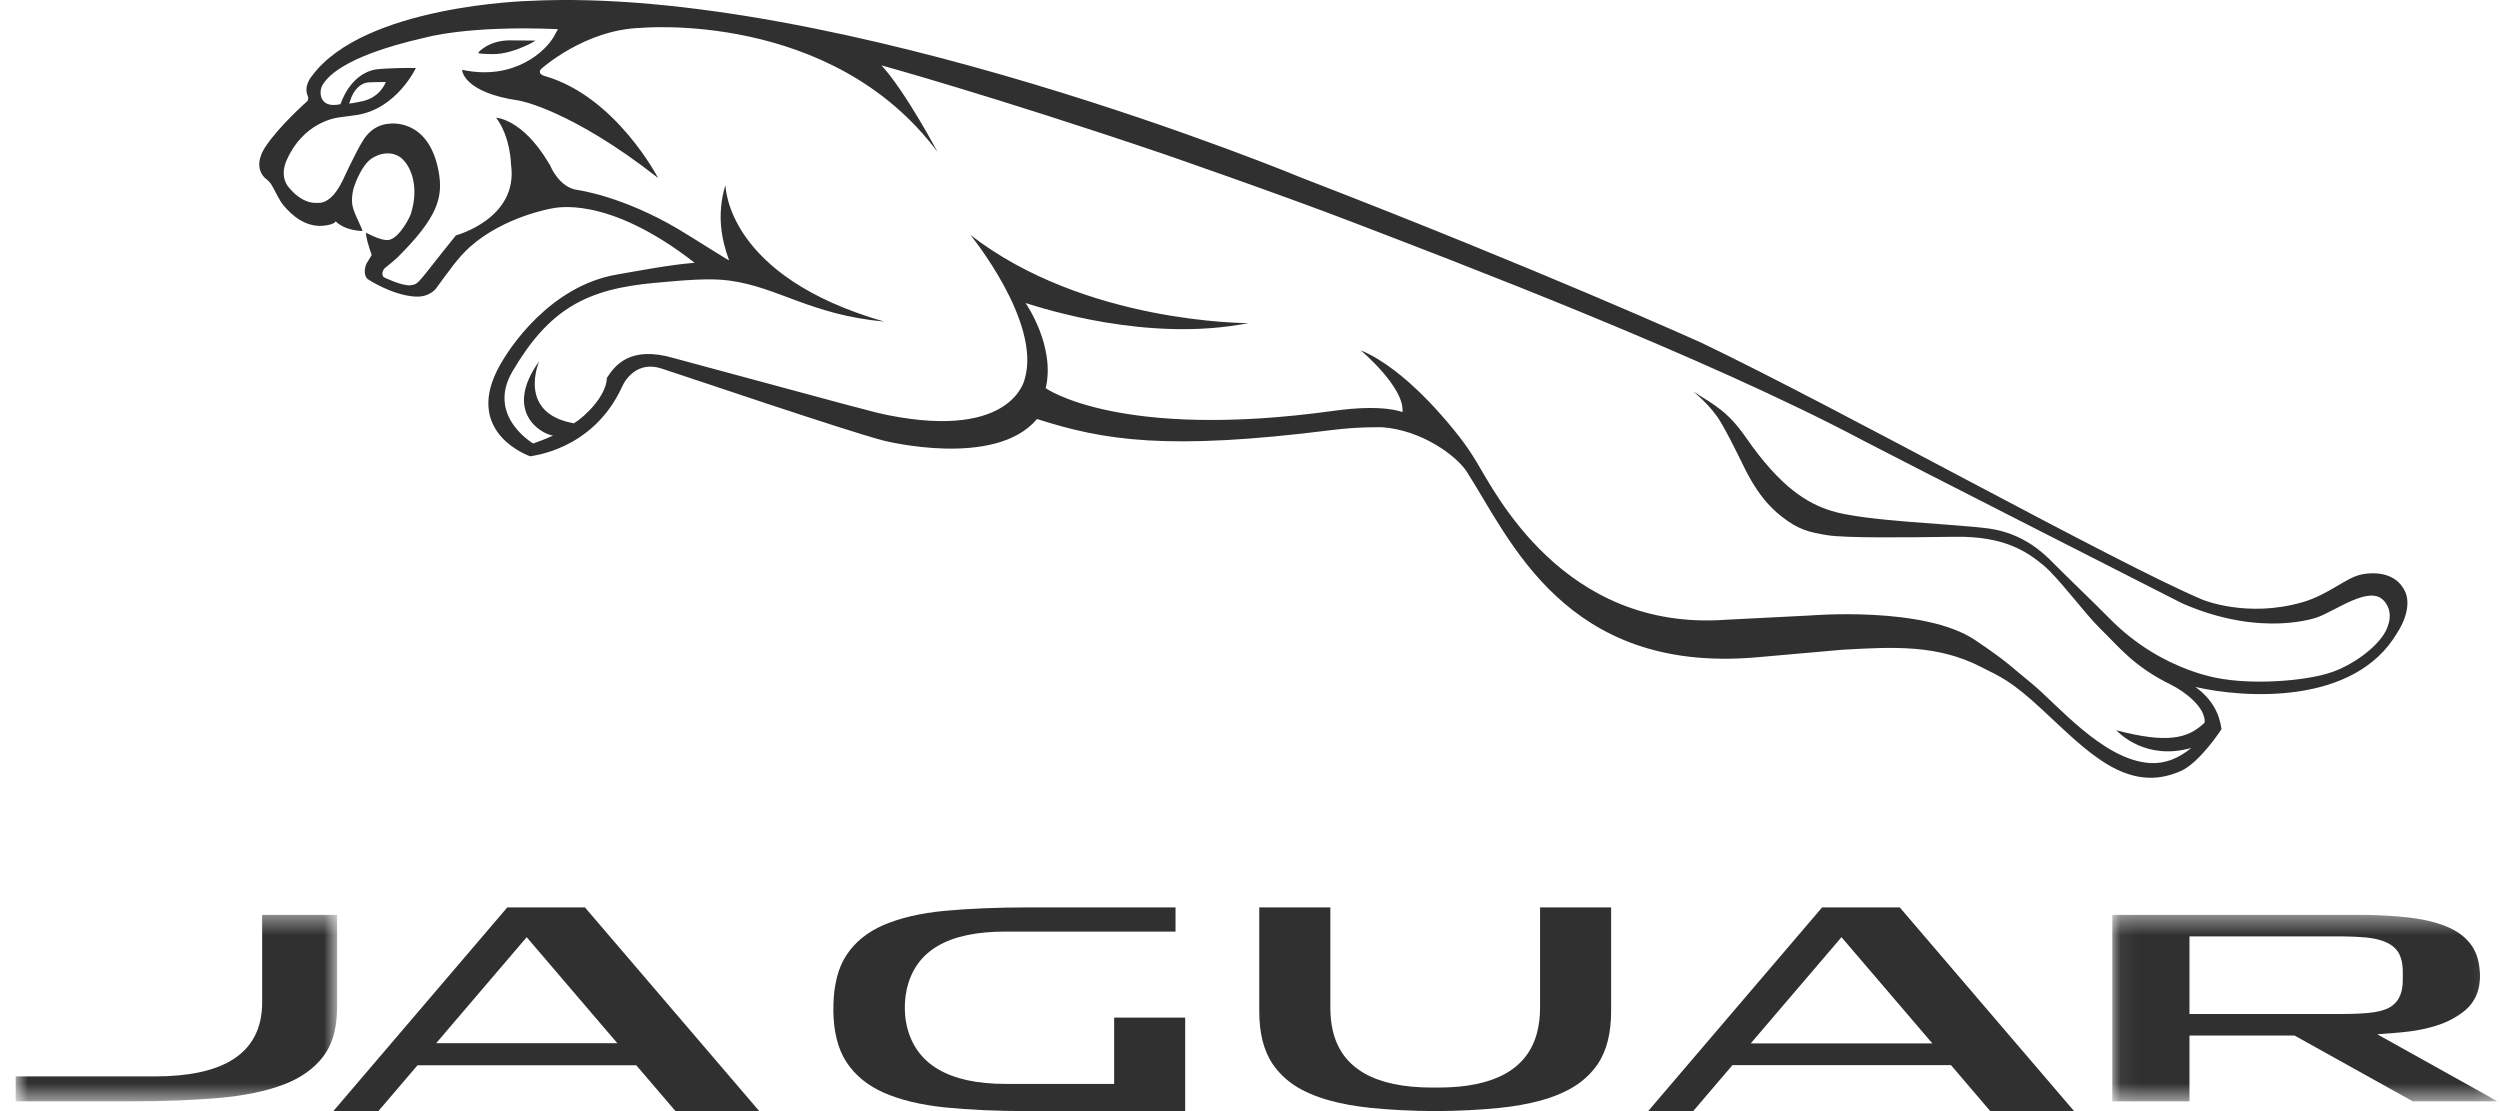
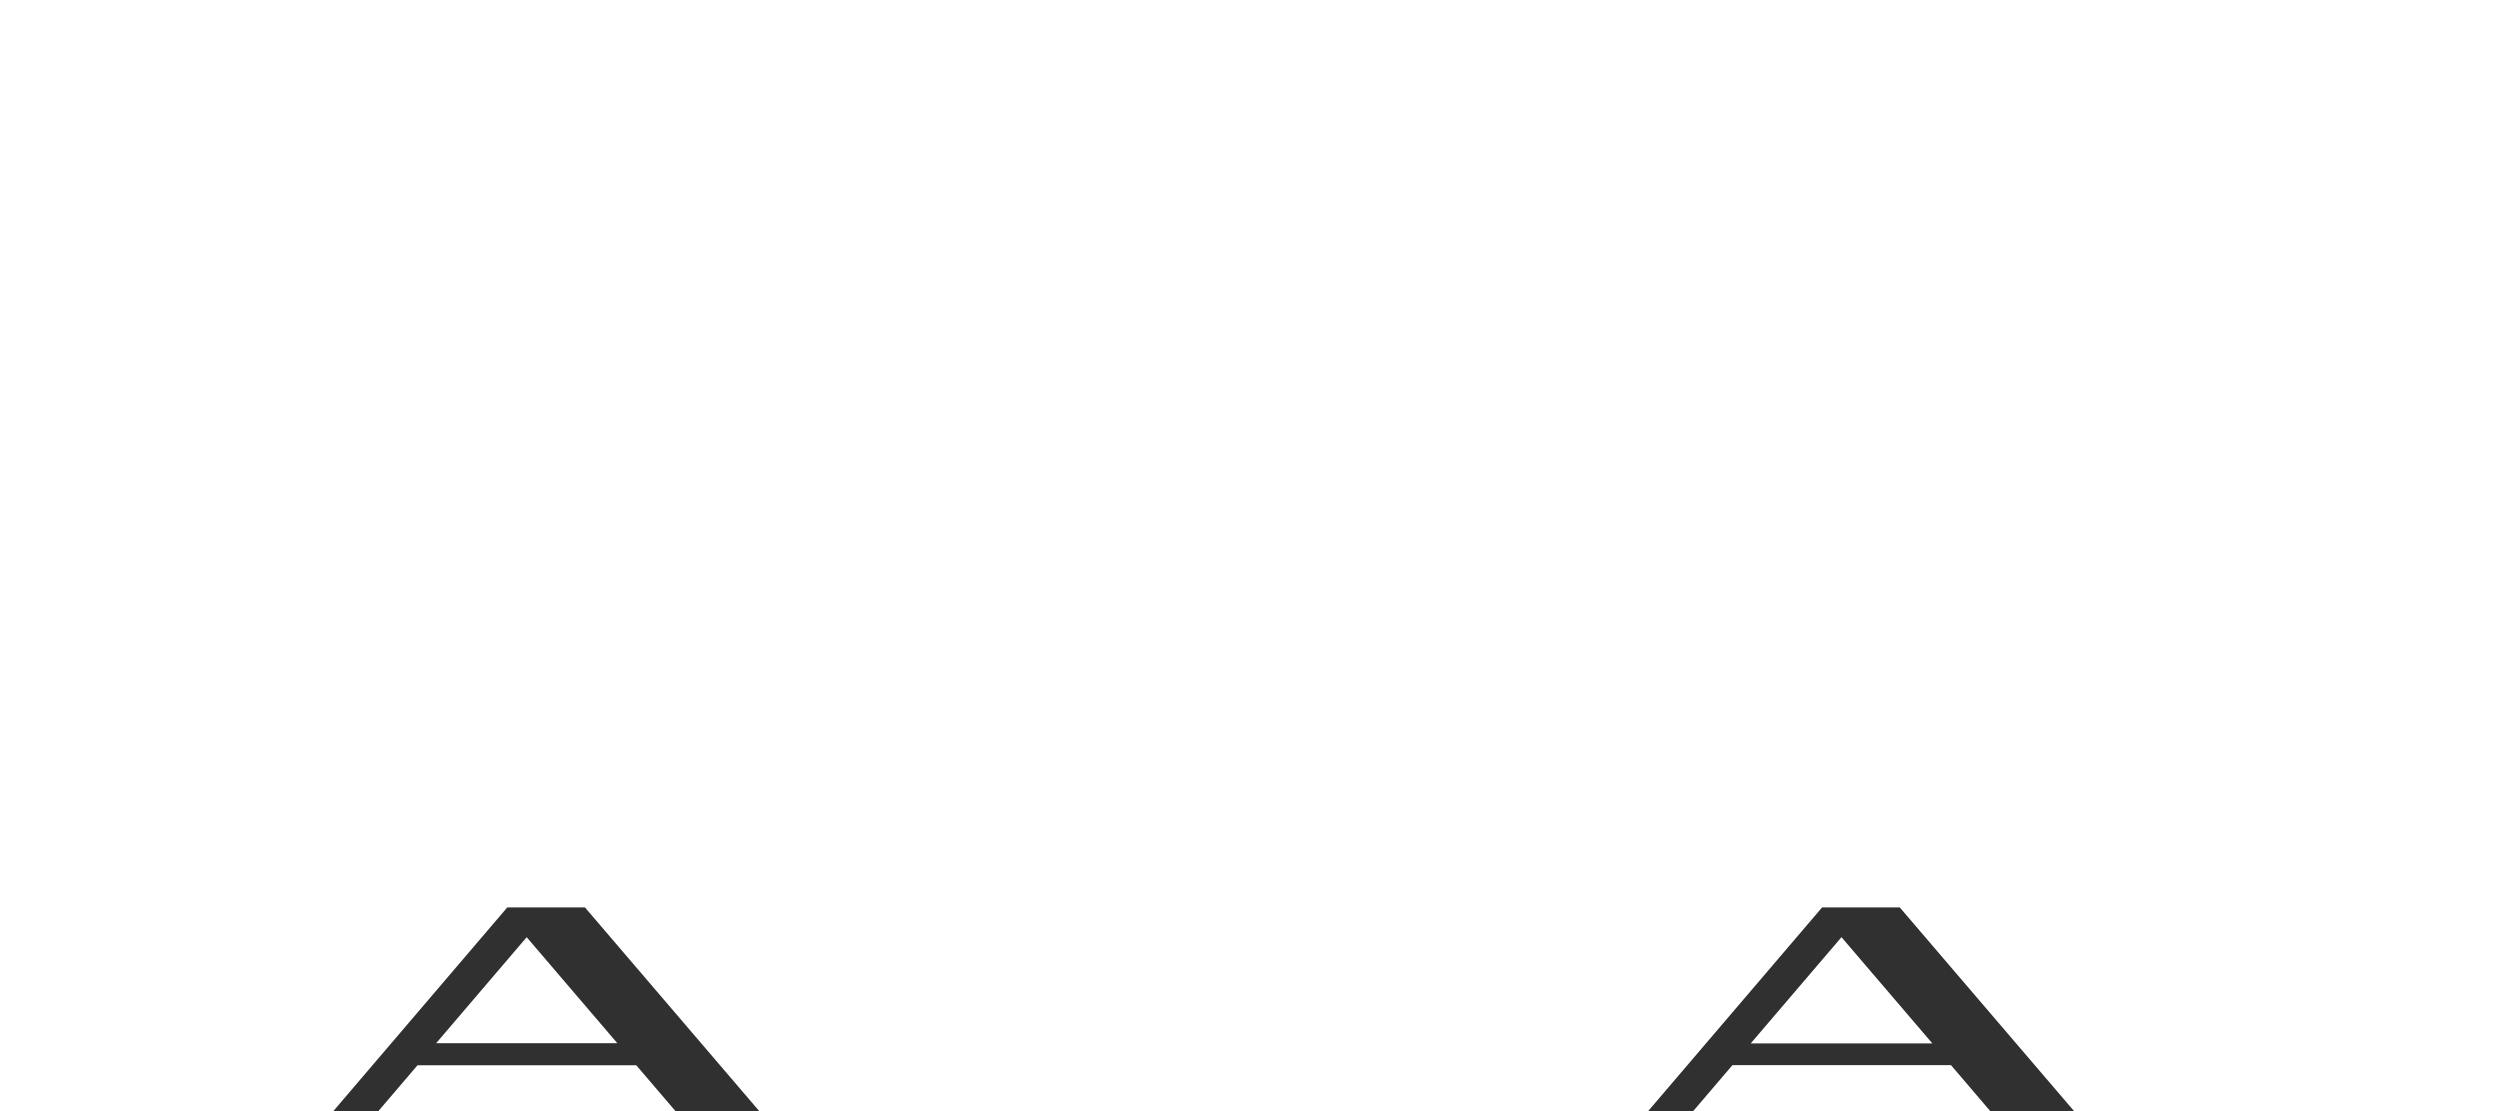
<svg xmlns="http://www.w3.org/2000/svg" xmlns:xlink="http://www.w3.org/1999/xlink" width="135px" height="60px" viewBox="0 0 135 60" version="1.1">
  <title>Group 17</title>
  <defs>
-     <polygon id="path-1" points="0.064 0.402 20.868 0.402 20.868 10.473 0.064 10.473" />
-     <polygon id="path-3" points="0.847 0.402 18.203 0.402 18.203 10.472 0.847 10.472" />
-   </defs>
+     </defs>
  <g id="Page-1" stroke="none" stroke-width="1" fill="none" fill-rule="evenodd">
    <g id="980x300" transform="translate(-823, -120)">
      <g id="Group-17" transform="translate(823, 120)">
        <g id="Group-3" transform="translate(114, 49)">
          <mask id="mask-2" fill="white">
            <use xlink:href="#path-1" />
          </mask>
          <g id="Clip-2" />
          <path d="M12.473,1.564 C12.496,1.564 12.518,1.565 12.541,1.565 C13.009,1.571 13.419,1.591 13.771,1.624 C14.211,1.666 14.586,1.759 14.885,1.898 C15.201,2.048 15.437,2.262 15.565,2.531 C15.681,2.764 15.741,3.045 15.75,3.4 C15.751,3.42 15.758,3.909 15.741,4.152 C15.724,4.398 15.663,4.656 15.565,4.845 C15.473,5.037 15.332,5.201 15.148,5.331 C15.093,5.369 15.042,5.403 14.981,5.432 C14.718,5.561 14.371,5.651 13.942,5.693 C13.546,5.734 13.059,5.755 12.464,5.755 L4.231,5.755 L4.231,1.564 L12.473,1.564 Z M14.371,6.851 L15.191,6.789 C15.527,6.764 15.858,6.731 16.174,6.689 C16.978,6.58 17.673,6.386 18.231,6.123 C18.44,6.025 18.553,5.953 18.792,5.801 C19.505,5.342 19.871,4.716 19.916,3.868 C19.927,3.695 19.916,3.567 19.906,3.422 C19.87,2.895 19.729,2.445 19.491,2.091 C19.207,1.669 18.803,1.346 18.267,1.098 C17.721,0.853 17.041,0.67 16.242,0.567 C16.242,0.567 15.076,0.399 13.339,0.402 L0.064,0.402 L0.064,10.473 L4.231,10.473 L4.231,6.918 L9.904,6.918 L16.29,10.473 L20.868,10.473 L14.371,6.851 Z" id="Fill-1" fill="#303030" mask="url(#mask-2)" />
        </g>
        <g id="Group-6" transform="translate(0, 49)">
          <mask id="mask-4" fill="white">
            <use xlink:href="#path-3" />
          </mask>
          <g id="Clip-5" />
          <path d="M14.156,0.402 L14.156,5.138 C14.156,6.555 13.595,7.607 12.483,8.269 C11.527,8.838 10.145,9.126 8.374,9.126 L0.846,9.126 L0.846,10.472 L7.104,10.472 C8.848,10.472 10.441,10.411 11.837,10.289 C13.203,10.166 14.375,9.924 15.321,9.564 C16.24,9.214 16.96,8.702 17.455,8.05 C17.903,7.462 18.154,6.682 18.195,5.725 C18.2,5.641 18.203,5.529 18.203,5.41 L18.203,0.402 L14.156,0.402 Z" id="Fill-4" fill="#303030" mask="url(#mask-4)" />
        </g>
-         <path d="M60.164,54.95 L60.164,58.531 L54.307,58.531 C51.234,58.531 49.454,57.477 48.968,55.402 C48.768,54.545 48.896,53.723 48.966,53.414 C49.442,51.329 51.19,50.305 54.307,50.305 L63.479,50.305 L63.479,49 L55.512,49 C53.839,49 52.323,49.064 51.007,49.186 C49.715,49.308 48.604,49.568 47.708,49.954 C46.833,50.334 46.158,50.883 45.7,51.589 C45.256,52.268 45.025,53.183 45.003,54.301 C45.003,54.33 45.003,54.359 45.006,54.39 C45.003,54.444 45.001,54.501 45,54.557 C45.012,55.715 45.25,56.656 45.71,57.355 C46.176,58.067 46.857,58.624 47.73,59.008 C48.626,59.4 49.737,59.666 51.031,59.801 C52.35,59.933 53.857,60 55.512,60 L64,60 L64,54.95 L60.164,54.95 Z" id="Fill-7" fill="#303030" />
        <path d="M28.441,50.609 L33.337,56.334 L23.551,56.334 L28.441,50.609 Z M31.587,49 L27.393,49 L18,60 L20.431,60 L22.545,57.526 L34.36,57.526 L36.476,60 L41,60 L31.587,49 Z" id="Fill-9" fill="#303030" />
        <path d="M104.347,56.344 L94.539,56.344 L99.44,50.608 L104.347,56.344 Z M98.393,49 L89,60 L91.432,60 L93.553,57.516 L105.352,57.516 L107.473,60 L112,60 L102.587,49 L98.393,49 Z" id="Fill-11" fill="#303030" />
-         <path d="M83.163,49 L83.163,54.448 C83.163,54.914 83.107,55.339 83.009,55.73 C82.511,57.712 80.733,58.724 77.692,58.728 L77.309,58.728 C74.244,58.724 72.46,57.697 71.978,55.683 C71.89,55.305 71.839,54.896 71.839,54.448 L71.839,49 L68,49 L68,54.617 C68,55.788 68.241,56.736 68.712,57.441 C69.004,57.874 69.383,58.252 69.832,58.564 C70.105,58.75 70.407,58.916 70.736,59.054 C71.068,59.201 71.433,59.324 71.821,59.432 C72.483,59.613 73.225,59.746 74.037,59.828 C75.067,59.931 76.235,59.994 77.499,60 C78.771,59.994 79.934,59.931 80.962,59.828 C81.773,59.746 82.514,59.613 83.174,59.434 C83.568,59.324 83.935,59.201 84.265,59.054 C84.596,58.913 84.895,58.75 85.169,58.564 C85.622,58.252 85.998,57.874 86.292,57.441 C86.759,56.737 87,55.788 87,54.617 L87,49 L83.163,49 Z" id="Fill-13" fill="#303030" />
-         <path d="M18.855,5.591 C18.855,5.591 18.948,5.328 18.972,5.263 C18.998,5.2 19.256,4.515 19.892,4.45 C19.892,4.45 20.261,4.428 20.831,4.428 C20.831,4.428 20.553,5.3 19.457,5.489 C19.457,5.489 19.029,5.584 18.855,5.591 M128.941,33.807 C128.715,34.568 127.601,35.585 126.247,36.171 C124.822,36.791 121.855,36.953 120.14,36.68 C120.134,36.68 116.816,36.351 113.907,33.39 C112.988,32.455 111.862,31.394 110.82,30.347 C110.361,29.879 109.233,28.778 107.357,28.535 C105.404,28.277 100.635,28.152 98.839,27.57 C97.641,27.181 96.194,26.39 94.27,23.611 C93.343,22.282 92.686,21.917 91.427,21.137 C91.427,21.137 92.393,21.885 92.941,22.831 C93.73,24.204 94.129,25.203 94.558,25.934 C94.99,26.668 95.474,27.317 96.208,27.893 C97.12,28.607 97.691,28.742 98.679,28.901 C99.624,29.056 102.817,29.026 105.556,28.986 C108.251,28.946 109.455,29.794 110.34,30.52 C111.158,31.193 112.564,33.118 113.428,33.962 C114.458,34.961 115.211,35.982 117.246,36.982 C117.953,37.331 119.111,38.19 119.052,39.018 C118.137,39.911 117.001,40.145 114.275,39.435 C114.467,39.62 115.894,41.079 118.334,40.389 C117.598,40.989 116.878,41.245 116.124,41.205 C113.57,41.067 111.066,37.998 109.664,36.867 C108.598,36.007 108.476,35.79 106.664,34.568 C103.913,32.711 97.743,33.236 97.743,33.236 L93.214,33.465 C84.393,34.115 80.691,26.499 79.714,24.909 C79.375,24.357 79.068,23.913 78.776,23.551 C78.325,22.967 75.914,19.919 73.48,18.918 C73.48,18.918 75.872,20.927 75.732,22.256 C75.732,22.256 74.74,21.806 72.04,22.182 C60.421,23.796 56.468,20.961 56.468,20.961 C57.008,18.692 55.381,16.363 55.381,16.363 C56.277,16.64 61.99,18.521 67.416,17.447 C67.416,17.447 58.588,17.493 52.396,12.68 C52.396,12.68 56.248,17.384 55.334,20.467 C55.334,20.467 54.702,23.749 47.987,22.425 C47.27,22.287 46.427,22.053 36.375,19.335 C34.013,18.645 33.197,19.747 32.771,20.406 C32.752,21.374 31.582,22.504 30.992,22.859 C27.882,22.313 29.12,19.5 29.12,19.5 C27.162,22.229 29.213,23.435 29.862,23.521 C29.475,23.704 29.106,23.836 28.795,23.949 C28.795,23.949 26.253,22.474 27.674,20.055 C29.655,16.685 31.672,15.603 35.372,15.274 C36.989,15.123 38.338,15.011 39.366,15.148 C42.049,15.509 43.729,16.986 47.75,17.367 C39.22,14.919 39.201,10.102 39.17,10.011 C39.169,10.011 39.168,10.001 39.168,10.001 C38.696,11.592 38.955,12.929 39.372,14.06 C39.254,14.019 37.389,12.825 36.678,12.403 C33.615,10.579 31.197,10.261 31.197,10.261 C30.182,10.136 29.708,8.933 29.708,8.933 C29.674,8.872 29.636,8.815 29.601,8.757 C28.189,6.405 26.792,6.358 26.792,6.358 C27.577,7.401 27.595,8.886 27.595,8.886 C28.012,11.809 24.62,12.71 24.62,12.71 C22.54,15.283 22.648,15.336 22.187,15.403 C21.722,15.465 20.707,14.962 20.707,14.962 C20.542,14.722 20.777,14.481 20.777,14.481 C21.166,14.18 21.485,13.881 21.485,13.881 C23.683,11.689 23.946,10.618 23.675,9.198 C23.119,6.348 21.03,6.68 21.03,6.68 C20.045,6.735 19.603,7.592 19.603,7.592 C19.256,8.117 18.514,9.725 18.514,9.725 C18.06,10.683 17.598,10.898 17.358,10.941 C17.252,10.96 17.059,10.957 16.997,10.955 C16.288,10.93 15.752,10.294 15.752,10.294 C15.72,10.261 15.687,10.227 15.664,10.2 C15.016,9.523 15.486,8.64 15.486,8.64 C16.356,6.662 18.048,6.374 18.278,6.345 C18.514,6.316 19.293,6.206 19.293,6.206 C21.442,5.854 22.457,3.671 22.457,3.671 C21.008,3.655 20.3,3.748 20.3,3.748 C18.874,3.991 18.389,5.628 18.389,5.625 C17.181,5.894 17.214,4.883 17.426,4.575 C17.615,4.29 18.324,3.076 22.959,2.031 C22.959,2.031 25.244,1.361 30.13,1.575 L29.928,1.94 C29.497,2.737 27.783,4.379 24.952,3.77 C24.952,3.77 24.977,4.997 28.049,5.435 C28.049,5.435 30.826,5.919 35.536,9.61 C35.536,9.61 33.284,5.247 29.46,4.118 C29.46,4.118 28.982,4.02 29.217,3.727 C29.217,3.727 31.576,1.589 34.615,1.506 C34.615,1.506 44.912,0.539 50.627,8.206 C50.627,8.206 48.905,4.951 47.6,3.53 C47.6,3.53 53.576,5.176 62.769,8.292 C62.769,8.292 69.043,10.46 73.056,12.003 C78.475,14.085 92.022,19.223 100.666,23.817 C102.209,24.634 117.841,32.582 117.841,32.582 C122.169,34.475 125.165,33.324 125.165,33.324 C126.139,32.964 127.907,31.64 128.679,32.388 C129.079,32.775 129.132,33.298 128.941,33.807 M129.88,31.955 C129.248,30.58 127.5,31.027 127.5,31.027 C126.675,31.196 125.734,32.117 124.335,32.52 C121.33,33.389 118.93,32.38 118.93,32.38 C114.305,30.43 99.434,22.13 91.869,18.505 C91.869,18.505 83.082,14.538 70.331,9.617 C70.331,9.617 45.282,-0.805 28.557,0.05 C28.557,0.05 19.643,0.28 16.837,4.114 C16.837,4.114 16.361,4.642 16.631,5.212 C16.631,5.212 16.685,5.378 16.572,5.485 C16.572,5.485 15.072,6.798 14.308,7.963 C14.04,8.387 13.783,9.066 14.292,9.597 C14.292,9.597 14.541,9.784 14.644,9.948 C14.863,10.295 15.064,10.813 15.334,11.12 C15.723,11.573 16.512,12.357 17.622,12.17 C18.117,12.086 18.121,11.95 18.121,11.95 C18.675,12.488 19.578,12.471 19.578,12.471 C19.465,12.126 19.078,11.451 19.023,11.043 C18.963,10.593 19.098,10.162 19.098,10.162 C19.256,9.652 19.566,9.01 19.909,8.686 C20.209,8.394 20.98,8.062 21.6,8.481 C22.094,8.822 22.686,9.936 22.194,11.525 C22.172,11.645 21.63,12.774 21.049,12.945 C21.049,12.945 20.994,12.963 20.883,12.963 C20.492,12.963 19.765,12.564 19.765,12.564 C19.765,12.564 19.746,12.664 19.85,13.075 C19.915,13.311 20,13.568 20.07,13.769 C20.07,13.769 19.929,14.016 19.836,14.158 C19.715,14.314 19.578,14.872 19.879,15.086 C19.879,15.086 21.166,15.941 22.416,16.015 C23.277,16.066 23.603,15.499 23.603,15.499 C24.237,14.647 24.716,13.923 25.383,13.329 C27.21,11.698 29.776,11.259 29.776,11.259 C29.947,11.238 32.748,10.477 37.511,14.191 C36.151,14.299 34.531,14.614 33.295,14.828 C29.767,15.441 27.503,18.687 26.843,20.006 C25.129,23.453 28.634,24.641 28.634,24.641 C28.667,24.609 31.977,24.354 33.574,20.924 C33.574,20.924 34.159,19.406 35.713,19.898 C36.729,20.218 45.705,23.277 47.726,23.795 C47.726,23.795 53.736,25.322 55.999,22.627 C59.617,23.784 63.013,24.345 71.905,23.224 C73.451,23.029 74.664,23.074 74.664,23.074 C76.743,23.225 78.64,24.588 79.214,25.484 C81.552,29.132 84.521,36.383 94.822,35.498 L99.48,35.087 C102.324,34.923 104.638,34.814 106.986,36.02 C108.011,36.543 108.577,36.735 110.311,38.348 C112.685,40.55 114.868,42.93 117.773,41.631 C118.802,41.168 119.962,39.375 119.962,39.375 C119.849,38.555 119.476,37.767 118.552,37.095 C121.189,37.707 127.143,38.102 129.446,34.176 C130.041,33.261 130.106,32.447 129.88,31.955 M26.218,2.913 C26.332,2.916 26.46,2.919 26.613,2.922 C27.231,2.932 27.927,2.684 28.39,2.473 C28.72,2.322 28.935,2.192 28.907,2.192 C28.478,2.186 27.791,2.179 27.535,2.179 C26.42,2.179 25.834,2.796 25.83,2.853 C25.825,2.889 25.978,2.904 26.218,2.913" id="Fill-15" fill="#303030" />
      </g>
    </g>
  </g>
</svg>